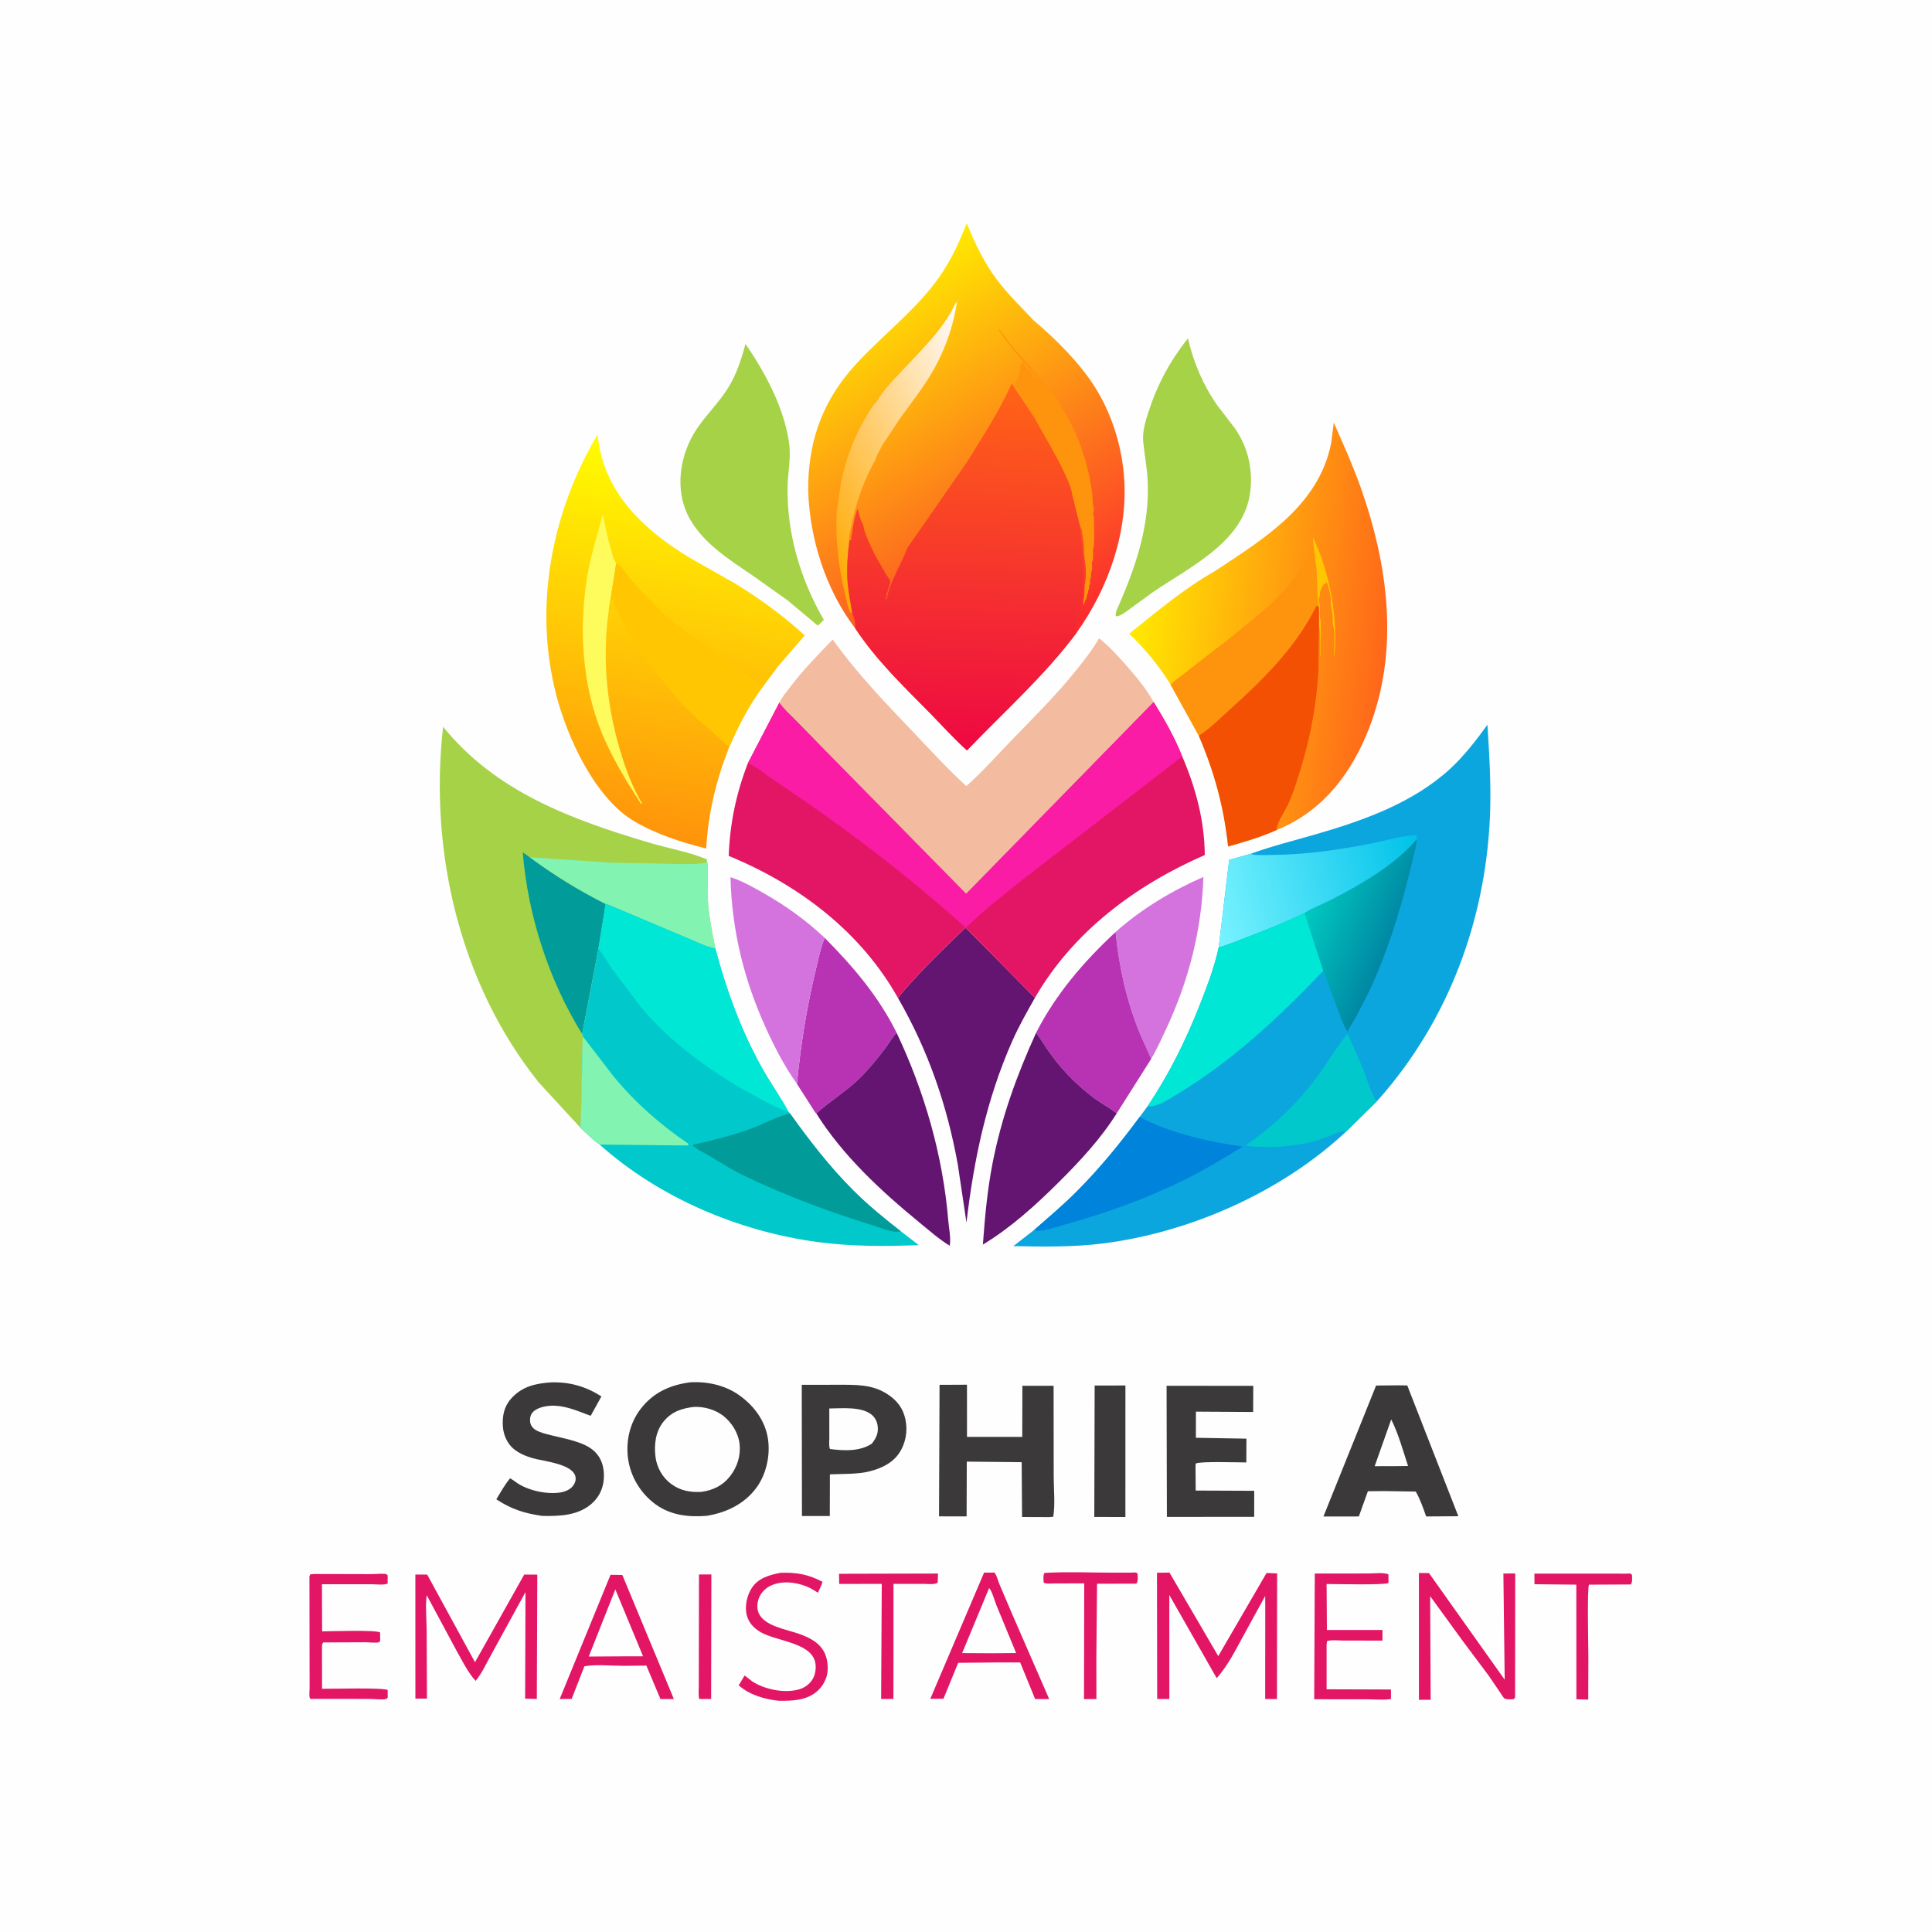
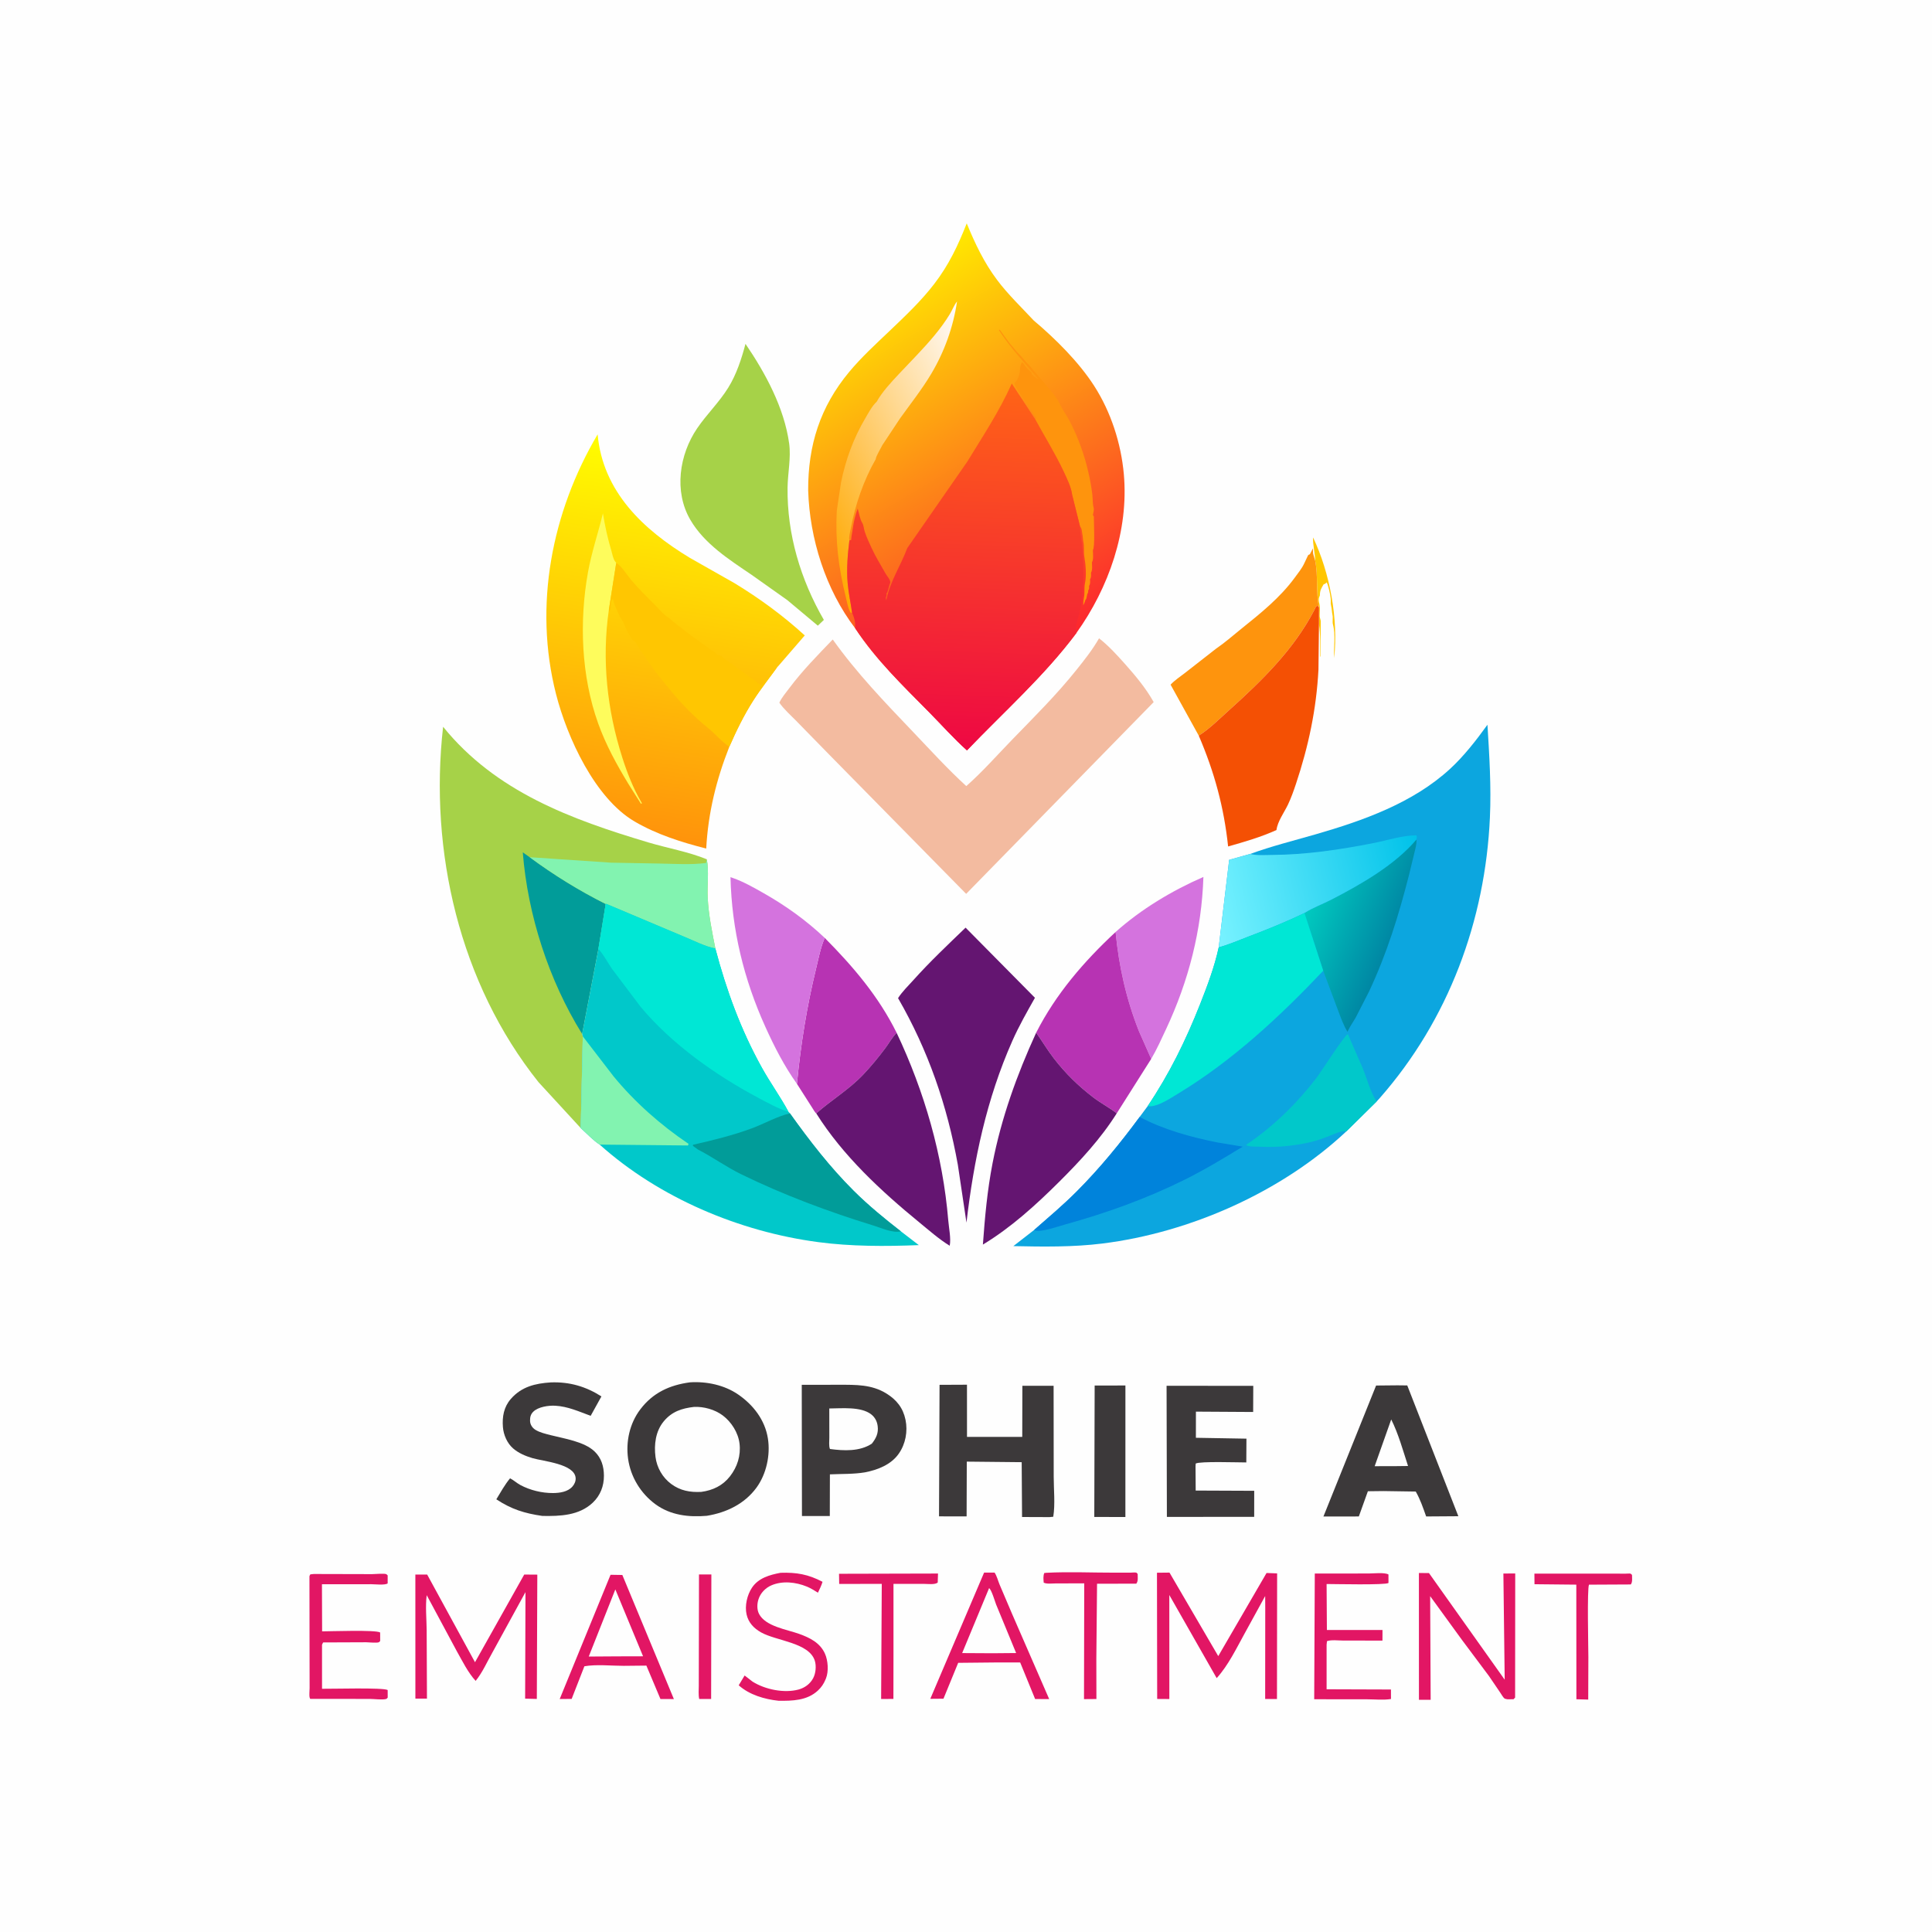
<svg xmlns="http://www.w3.org/2000/svg" version="1.1" style="display: block;" viewBox="0 0 2048 2048" width="1024" height="1024">
  <defs>
    <linearGradient id="Gradient1" gradientUnits="userSpaceOnUse" x1="740.136" y1="482.548" x2="678.401" y2="885.961">
      <stop class="stop0" offset="0" stop-opacity="1" stop-color="rgb(255,252,0)" />
      <stop class="stop1" offset="1" stop-opacity="1" stop-color="rgb(255,147,11)" />
    </linearGradient>
    <linearGradient id="Gradient2" gradientUnits="userSpaceOnUse" x1="1201.57" y1="641.458" x2="1471.14" y2="674.029">
      <stop class="stop0" offset="0" stop-opacity="1" stop-color="rgb(255,234,0)" />
      <stop class="stop1" offset="1" stop-opacity="1" stop-color="rgb(255,102,26)" />
    </linearGradient>
    <linearGradient id="Gradient3" gradientUnits="userSpaceOnUse" x1="1472.74" y1="995.895" x2="1388.25" y2="960.29">
      <stop class="stop0" offset="0" stop-opacity="1" stop-color="rgb(0,136,164)" />
      <stop class="stop1" offset="1" stop-opacity="1" stop-color="rgb(0,201,191)" />
    </linearGradient>
    <linearGradient id="Gradient4" gradientUnits="userSpaceOnUse" x1="1505.91" y1="906.261" x2="1284.3" y2="959.988">
      <stop class="stop0" offset="0" stop-opacity="1" stop-color="rgb(0,194,233)" />
      <stop class="stop1" offset="1" stop-opacity="1" stop-color="rgb(119,242,255)" />
    </linearGradient>
    <linearGradient id="Gradient5" gradientUnits="userSpaceOnUse" x1="897.462" y1="313.184" x2="1119.49" y2="681.953">
      <stop class="stop0" offset="0" stop-opacity="1" stop-color="rgb(255,234,0)" />
      <stop class="stop1" offset="1" stop-opacity="1" stop-color="rgb(252,39,46)" />
    </linearGradient>
    <linearGradient id="Gradient6" gradientUnits="userSpaceOnUse" x1="847.188" y1="537.898" x2="1066.98" y2="431.507">
      <stop class="stop0" offset="0" stop-opacity="1" stop-color="rgb(255,169,1)" />
      <stop class="stop1" offset="1" stop-opacity="1" stop-color="rgb(255,252,253)" />
    </linearGradient>
    <linearGradient id="Gradient7" gradientUnits="userSpaceOnUse" x1="1029.52" y1="406.496" x2="1016.13" y2="793.728">
      <stop class="stop0" offset="0" stop-opacity="1" stop-color="rgb(255,100,22)" />
      <stop class="stop1" offset="1" stop-opacity="1" stop-color="rgb(238,8,67)" />
    </linearGradient>
  </defs>
  <path transform="translate(0,0)" fill="rgb(254,254,254)" d="M -0 -0 L 2048 0 L 2048 2048 L -0 2048 L -0 -0 z" />
  <path transform="translate(0,0)" fill="rgb(226,22,100)" d="M 740.961 1668.97 L 754.072 1668.97 L 753.826 1800.96 L 741.183 1800.96 C 740.211 1796.55 740.734 1791.47 740.744 1786.94 L 740.785 1763.92 L 740.961 1668.97 z" />
  <path transform="translate(0,0)" fill="rgb(226,22,100)" d="M 889.408 1668.27 L 994.333 1668.01 L 994.029 1677.5 C 991.332 1680.1 983.423 1678.98 979.523 1678.98 L 947.128 1678.97 L 947.126 1754.83 L 947.054 1800.94 L 934.029 1800.98 L 934.713 1678.99 L 889.585 1679.02 L 889.408 1668.27 z" />
  <path transform="translate(0,0)" fill="rgb(226,22,100)" d="M 1626.54 1668.09 L 1707.91 1668.13 L 1723.37 1668.14 C 1724.29 1668.14 1727.83 1667.85 1728.5 1668.15 C 1729.12 1668.42 1729.5 1669.05 1730 1669.5 C 1729.99 1672.77 1730.72 1677.05 1728.7 1679.59 L 1684.41 1679.81 C 1682.29 1684.02 1683.73 1746.34 1683.73 1756.5 L 1683.58 1801.63 L 1671.05 1801.28 L 1670.96 1679.79 L 1626.63 1679.34 L 1626.54 1668.09 z" />
  <path transform="translate(0,0)" fill="rgb(226,22,100)" d="M 1106.92 1667.5 L 1109.06 1667.23 C 1133.16 1665.97 1157.94 1667.13 1182.11 1667.09 L 1198.47 1667.07 C 1199.89 1667.07 1203.26 1666.67 1204.5 1667.07 C 1205.15 1667.28 1205.48 1668.02 1205.97 1668.5 C 1205.95 1672.01 1206.72 1676 1204.5 1678.76 L 1162.92 1678.82 L 1162.16 1758.5 L 1162.24 1801.04 L 1149.09 1801.14 L 1149.34 1678.41 L 1118.96 1678.5 C 1115.36 1678.5 1109.56 1679.27 1106.38 1677.69 C 1106.09 1674.04 1105.7 1671 1106.92 1667.5 z" />
  <path transform="translate(0,0)" fill="rgb(226,22,100)" d="M 827.397 1667.23 C 844.323 1666.66 856.863 1668.86 871.92 1676.79 C 870.762 1680.77 868.778 1684.56 867.056 1688.32 C 863.213 1685.94 859.371 1683.51 855.173 1681.8 C 843.547 1677.05 829.282 1675.46 817.545 1680.6 C 811.295 1683.34 806.222 1688.68 804.056 1695.17 C 802.456 1699.96 802.236 1706.21 804.586 1710.76 C 811.458 1724.08 833.941 1727.26 847 1731.94 C 858.379 1736.02 869.337 1741.39 874.5 1752.99 C 877.749 1760.29 878.548 1771.6 875.579 1779.16 L 875.012 1780.5 C 873.136 1785.01 870.609 1788.71 867.007 1792.06 C 855.554 1802.72 839.996 1803.05 825.349 1802.89 C 810.417 1801.26 794.527 1796.69 783.07 1786.49 L 789.33 1776.09 L 797.756 1782.61 C 811.037 1790.92 831.115 1795.12 846.5 1790.97 C 853.069 1789.19 858.719 1785.05 861.965 1779 C 864.74 1773.84 865.48 1766.04 863.746 1760.5 C 857.664 1741.05 822.888 1739.58 806.585 1730.3 C 799.08 1726.03 793.364 1720.04 791.41 1711.41 C 789.324 1702.19 791.954 1690.75 797.129 1683 C 804.008 1672.7 815.929 1669.42 827.397 1667.23 z" />
  <path transform="translate(0,0)" fill="rgb(226,22,100)" d="M 1393.73 1667.98 L 1450.77 1667.97 C 1456.03 1667.97 1467.62 1666.63 1471.82 1669 L 1471.85 1678 C 1468.89 1680.4 1414.42 1679.12 1406.25 1679.12 L 1406.56 1727.83 L 1465.51 1727.86 L 1465.46 1739.11 L 1423.41 1739.04 C 1418.52 1739.04 1411.24 1738.04 1406.65 1739.7 L 1406.25 1743.5 L 1406.26 1790.71 L 1474.46 1790.94 L 1474.5 1801.01 C 1466.77 1802.33 1457.22 1801.33 1449.29 1801.33 L 1393.11 1801.27 L 1393.73 1667.98 z" />
  <path transform="translate(0,0)" fill="rgb(226,22,100)" d="M 332.674 1668.5 L 394.427 1668.65 C 397.561 1668.66 407.502 1667.67 409.5 1668.7 C 410.076 1669 410.465 1669.57 410.947 1670 L 410.939 1678.5 C 407.942 1680.56 397.679 1679.35 393.676 1679.33 L 341.279 1679.38 L 341.455 1729.31 C 350.114 1729.3 398.344 1727.51 402.97 1730.5 L 403.01 1739.5 C 402.507 1739.96 402.143 1740.66 401.5 1740.89 C 399.026 1741.8 391.222 1740.88 388.15 1740.87 L 342.5 1741.05 L 341.353 1743.5 L 341.367 1790.17 C 351.07 1790.34 406.167 1788.72 410.947 1791.5 L 410.986 1799.5 C 410.491 1799.97 410.146 1800.69 409.5 1800.92 C 405.994 1802.16 395.931 1800.91 391.853 1800.91 L 328.83 1800.88 L 328.289 1799.61 C 327.574 1796.97 328.203 1792.3 328.201 1789.49 L 328.167 1768.07 L 328.025 1671.53 C 328.094 1670.08 328.151 1670.47 329 1668.88 L 332.674 1668.5 z" />
  <path transform="translate(0,0)" fill="rgb(60,57,58)" d="M 1160.38 1468.72 L 1192.99 1468.68 L 1192.96 1608.1 L 1159.99 1608.03 L 1160.38 1468.72 z" />
  <path transform="translate(0,0)" fill="rgb(226,22,100)" d="M 1504.1 1667.45 L 1514.77 1667.52 L 1595.04 1780.55 L 1593.65 1667.99 L 1606.2 1667.95 L 1606.08 1799.5 L 1604.41 1801.27 L 1598 1801.3 C 1597.79 1801.27 1595.33 1800.84 1594.86 1800.5 C 1593.45 1799.49 1591.21 1795.57 1590.14 1794 L 1578.36 1776.66 L 1549.42 1737.95 L 1516.03 1691.97 L 1516.56 1801.86 L 1504.14 1801.84 L 1504.1 1667.45 z" />
  <path transform="translate(0,0)" fill="rgb(226,22,100)" d="M 440.29 1669.09 L 452.825 1669.11 L 503.522 1762.02 L 555.695 1669.08 L 569.574 1669.18 L 569.059 1800.95 L 556.662 1800.62 L 556.983 1704.81 L 557.022 1687.72 L 521.741 1752.14 C 516.148 1761.97 511.365 1773.05 504.201 1781.81 C 495.986 1772.89 490.018 1760.52 484.049 1750 L 452.335 1690.95 C 450.782 1702.72 452.187 1716.21 452.288 1728.13 L 452.588 1800.63 L 440.332 1800.59 L 440.29 1669.09 z" />
  <path transform="translate(0,0)" fill="rgb(226,22,100)" d="M 1226.44 1667.16 L 1239.71 1667.02 L 1291.4 1755.55 L 1342.59 1667.44 L 1353.81 1667.86 L 1353.64 1801.03 L 1341.13 1801 L 1341.22 1704.75 L 1341.14 1691.85 L 1319.65 1731.01 C 1310.73 1747.09 1302.14 1765.24 1289.72 1778.88 L 1239.52 1690.77 L 1239.56 1801.03 L 1226.66 1800.95 L 1226.44 1667.16 z" />
  <path transform="translate(0,0)" fill="rgb(226,22,100)" d="M 647.197 1669.34 L 659.699 1669.54 L 714.334 1801.08 L 700.099 1801.01 L 685.186 1765.61 L 661.25 1765.85 C 648.133 1765.85 632.255 1764.09 619.484 1766.31 L 605.985 1800.91 L 593.315 1801.02 L 647.197 1669.34 z" />
  <path transform="translate(0,0)" fill="rgb(254,254,254)" d="M 652.281 1684.84 L 681.681 1755.73 L 654.5 1755.8 L 624.098 1756 L 652.281 1684.84 z" />
  <path transform="translate(0,0)" fill="rgb(226,22,100)" d="M 1043.18 1667.04 L 1054.31 1667.01 C 1056.68 1670.56 1057.92 1675.64 1059.57 1679.62 L 1072.77 1710.61 L 1112.18 1801.09 L 1097.28 1801.05 L 1081.44 1762.29 L 1056.64 1762.26 L 1015.72 1762.67 L 1000.12 1800.69 L 986.156 1800.82 L 1043.18 1667.04 z" />
  <path transform="translate(0,0)" fill="rgb(254,254,254)" d="M 1048.47 1683.5 C 1051.05 1685.13 1054.61 1697.41 1055.88 1700.73 L 1077.14 1752.29 L 1052.08 1752.51 L 1019.93 1752.33 L 1048.47 1683.5 z" />
  <path transform="translate(0,0)" fill="rgb(60,57,58)" d="M 583.919 1465.4 C 603.778 1464.7 620.899 1469.68 637.535 1480.25 L 626.132 1500.84 C 613.748 1496.28 601.887 1490.83 588.5 1490.12 C 581.431 1489.75 570.657 1491.26 565.344 1496.42 C 562.516 1499.17 561.809 1502.23 561.872 1506.09 C 561.935 1510.03 564.194 1513.54 567.51 1515.63 C 572.056 1518.51 578.666 1520.02 583.858 1521.35 C 598.126 1525.01 619.282 1528.12 630.219 1538.55 C 637.517 1545.52 640.137 1554.43 640.182 1564.3 C 640.232 1575.23 636.415 1585.28 628.345 1592.9 C 613.814 1606.62 593.656 1607.28 574.952 1606.95 C 555.995 1604.23 542.134 1599.86 526.13 1589.33 C 530.714 1581.79 535.068 1573.87 540.699 1567.06 C 544.55 1569.04 547.749 1572.11 551.586 1574.18 C 561.884 1579.71 574.539 1582.77 586.208 1582.69 C 593.361 1582.64 601.792 1581.48 606.795 1575.82 C 609.01 1573.32 610.465 1570.02 610.197 1566.66 C 609.008 1551.68 575.932 1549.09 564.479 1545.69 C 557.107 1543.5 549.946 1540.53 544.034 1535.48 C 537.661 1530.03 533.772 1521.1 533.117 1512.79 C 532.254 1501.84 534.041 1491.53 541.454 1482.99 C 552.831 1469.88 567.48 1466.46 583.919 1465.4 z" />
  <path transform="translate(0,0)" fill="rgb(60,57,58)" d="M 1236.62 1468.97 L 1328.52 1469.07 L 1328.4 1496.76 L 1267.73 1496.39 L 1267.69 1524.11 L 1321.28 1525.04 L 1321.14 1550.24 C 1312.22 1550.27 1271.98 1548.84 1267.5 1551.43 L 1267.31 1554.5 L 1267.48 1580.05 L 1329.52 1580.31 L 1329.49 1607.9 L 1236.95 1607.99 L 1236.62 1468.97 z" />
  <path transform="translate(0,0)" fill="rgb(212,115,222)" d="M 1182.57 987.962 C 1209.57 963.801 1242.47 944.07 1275.66 929.598 C 1273.85 985.943 1260 1039.87 1236.08 1090.91 C 1231.12 1101.48 1226.26 1112.41 1220.32 1122.47 L 1207.33 1093.11 C 1193.84 1059.08 1186.09 1024.38 1182.57 987.962 z" />
  <path transform="translate(0,0)" fill="rgb(60,57,58)" d="M 995.966 1467.98 L 1025.03 1467.85 L 1025.06 1523.16 L 1083.63 1523.16 L 1083.76 1468.97 L 1116.86 1468.98 L 1116.97 1565.09 C 1116.97 1578.7 1118.65 1594.59 1116.5 1607.81 L 1112.5 1608.2 L 1083.42 1608.09 L 1083.03 1549.97 L 1024.83 1549.38 L 1024.65 1607.45 L 995.404 1607.4 L 995.966 1467.98 z" />
  <path transform="translate(0,0)" fill="rgb(60,57,58)" d="M 849.895 1467.97 L 889.545 1467.91 C 907.207 1467.93 923.969 1467.48 939.641 1477.18 C 950.518 1483.91 957.322 1492.54 959.905 1505.14 C 962.404 1517.32 959.921 1530.65 952.781 1540.89 C 944.6 1552.62 930.439 1558.11 916.967 1560.73 C 904.97 1562.78 891.908 1562.3 879.728 1562.89 L 879.623 1607.06 L 850.11 1607.07 L 849.895 1467.97 z" />
  <path transform="translate(0,0)" fill="rgb(254,254,254)" d="M 879.083 1493.04 C 892.179 1492.98 912.599 1490.8 923.5 1499.27 C 927.546 1502.42 929.737 1506.71 930.378 1511.74 C 931.338 1519.26 928.695 1524.64 924.145 1530.37 C 911.321 1538.78 894.461 1537.97 879.782 1535.99 C 878.452 1532.84 879.133 1527.51 879.125 1524.02 L 879.083 1493.04 z" />
  <path transform="translate(0,0)" fill="rgb(60,57,58)" d="M 1481.39 1468.51 L 1491.76 1468.62 L 1545.91 1607.27 L 1511.78 1607.5 C 1508.56 1598.4 1505.56 1589.51 1500.75 1581.1 L 1466.49 1580.59 L 1450.01 1580.78 L 1440.42 1607.51 L 1402.89 1607.57 L 1458.72 1468.72 L 1481.39 1468.51 z" />
  <path transform="translate(0,0)" fill="rgb(254,254,254)" d="M 1474.75 1504.68 C 1482.34 1519.73 1487.33 1537.93 1492.58 1554.02 L 1478.25 1554.19 L 1457.21 1554.22 L 1474.75 1504.68 z" />
  <path transform="translate(0,0)" fill="rgb(183,51,179)" d="M 874.283 994.23 C 904.312 1024.54 931.42 1056.29 950.494 1094.87 C 945.789 1099.45 942.719 1105.37 938.813 1110.62 C 931.51 1120.43 923.688 1129.96 915.288 1138.86 C 900.032 1155.01 881.652 1165.79 865.254 1180.23 C 864.001 1179.48 861.696 1175.27 860.777 1173.95 L 844.785 1148.91 C 848.789 1107.49 855.178 1067.32 865.036 1026.88 C 867.622 1016.27 869.848 1004.15 874.283 994.23 z" />
  <path transform="translate(0,0)" fill="rgb(212,115,222)" d="M 844.785 1148.91 C 831.364 1130.13 820.821 1109.53 811.34 1088.56 C 788.471 1037.99 775.655 985.363 774.344 929.809 L 775.382 930.17 L 777.105 930.79 C 788.164 934.675 798.813 940.75 809 946.516 C 832.611 959.877 854.575 975.543 874.283 994.23 C 869.848 1004.15 867.622 1016.27 865.036 1026.88 C 855.178 1067.32 848.789 1107.49 844.785 1148.91 z" />
  <path transform="translate(0,0)" fill="rgb(183,51,179)" d="M 1098.37 1094.7 C 1119.31 1053.59 1148.95 1019.25 1182.57 987.962 C 1186.09 1024.38 1193.84 1059.08 1207.33 1093.11 L 1220.32 1122.47 L 1183.8 1180.16 C 1175.95 1174.1 1166.92 1169.43 1158.98 1163.35 C 1143.05 1151.17 1129.46 1137.9 1117.19 1122.02 C 1110.38 1113.2 1104.81 1103.75 1098.37 1094.7 z" />
  <path transform="translate(0,0)" fill="rgb(100,21,113)" d="M 1098.37 1094.7 C 1104.81 1103.75 1110.38 1113.2 1117.19 1122.02 C 1129.46 1137.9 1143.05 1151.17 1158.98 1163.35 C 1166.92 1169.43 1175.95 1174.1 1183.8 1180.16 C 1166.88 1207.06 1145.02 1230.63 1122.58 1252.95 C 1098.03 1277.37 1071.64 1301.35 1041.91 1319.3 C 1044.02 1290.19 1046.57 1261.76 1052.15 1233.06 C 1061.55 1184.77 1077.97 1139.33 1098.37 1094.7 z" />
  <path transform="translate(0,0)" fill="rgb(100,21,113)" d="M 865.254 1180.23 C 881.652 1165.79 900.032 1155.01 915.288 1138.86 C 923.688 1129.96 931.51 1120.43 938.813 1110.62 C 942.719 1105.37 945.789 1099.45 950.494 1094.87 C 979.981 1157.24 999.463 1224.65 1005.18 1293.56 C 1005.83 1301.43 1008.27 1313.04 1006.72 1320.54 C 995.28 1313.5 985.078 1304.43 974.689 1295.94 C 934.087 1262.73 893.351 1225 865.254 1180.23 z" />
  <path transform="translate(0,0)" fill="rgb(60,57,58)" d="M 731.419 1465.33 C 748.947 1464.2 767.87 1468.15 782.5 1478.22 C 798.592 1489.29 810.928 1505.29 814.014 1524.88 C 816.764 1542.35 812.429 1562.55 801.928 1576.93 C 789.259 1594.27 769.958 1603.46 749.23 1606.82 C 730.015 1608.46 710.708 1606.26 694.715 1594.5 C 679.125 1583.03 668.457 1565.54 665.794 1546.32 C 663.266 1528.07 667.501 1508.82 678.709 1494.03 C 692.102 1476.34 709.825 1468.22 731.419 1465.33 z" />
  <path transform="translate(0,0)" fill="rgb(254,254,254)" d="M 735.678 1491.38 C 746.104 1490.91 757.801 1494.14 766.2 1500.47 C 775.343 1507.35 782.525 1518.71 783.919 1530.2 C 785.461 1542.89 781.624 1554.93 773.827 1564.95 C 766.137 1574.83 755.637 1579.81 743.415 1581.46 C 731.614 1582.07 721.13 1580.24 711.449 1573.04 C 702.308 1566.24 696.298 1555.73 694.854 1544.43 C 693.18 1531.33 694.904 1517.13 703.63 1506.64 C 712.25 1496.27 722.788 1492.88 735.678 1491.38 z" />
  <path transform="translate(0,0)" fill="rgb(100,21,113)" d="M 951.971 1058.05 C 956.468 1051.06 962.757 1045.04 968.3 1038.86 C 985.705 1019.43 1004.79 1001.44 1023.56 983.346 L 1097.08 1057.7 C 1088.61 1072.7 1080.14 1087.55 1073.15 1103.32 C 1045.82 1164.97 1032.25 1229.47 1024.5 1296.03 L 1015.36 1234.76 C 1004.04 1171.8 983.952 1113.48 951.971 1058.05 z" />
-   <path transform="translate(0,0)" fill="rgb(166,210,72)" d="M 1259.27 358.598 C 1264.98 383.996 1275.55 408.567 1290.53 429.915 L 1308.9 453.857 C 1323.68 474.852 1329.09 500.769 1324.57 526.006 C 1315.61 575.991 1259.41 602.038 1221.41 628.209 L 1193.26 648.701 C 1190.09 650.775 1186.87 653.259 1182.95 653.256 C 1181.54 650.126 1185.15 643.637 1186.58 640.34 C 1204.65 598.545 1218.79 555.988 1216.59 509.74 C 1215.92 495.586 1213.17 482.009 1211.83 468 C 1210.84 457.571 1214.27 446.414 1217.44 436.604 C 1226.87 407.471 1240.28 382.569 1259.27 358.598 z" />
  <path transform="translate(0,0)" fill="rgb(166,210,72)" d="M 790.255 364.513 C 811.403 395.451 831.362 432.45 836.538 470.125 C 838.625 485.311 835.039 501.571 834.849 516.923 C 834.235 566.31 848.634 614.444 873.322 657.129 L 866.933 663.238 L 834.606 636.167 L 796.956 609.498 C 773.048 593.242 746.695 576.615 731.769 551.007 C 714.25 520.95 720.012 481.883 739.078 453.944 C 749.295 438.972 762.289 426.574 771.959 410.977 C 780.701 396.876 786.031 380.449 790.255 364.513 z" />
  <path transform="translate(0,0)" fill="rgb(243,187,160)" d="M 826.134 744.869 C 828.541 739.551 833.336 733.917 836.848 729.245 C 850.72 710.793 866.752 694.462 882.746 677.886 C 908.013 713.381 937.823 744.357 967.821 775.786 C 986.31 795.158 1004.53 815.223 1024.31 833.282 C 1041.54 818.106 1057.28 800.168 1073.29 783.678 C 1096.53 759.745 1120.02 736.432 1140.89 710.348 C 1149.54 699.538 1158.17 688.69 1165.04 676.637 C 1174.95 684.317 1184.17 694.442 1192.5 703.784 C 1203.59 716.224 1214.82 729.669 1222.95 744.262 L 1024.16 947.531 L 878.841 799.78 L 844.185 764.324 C 838.259 758.25 830.963 751.841 826.134 744.869 z" />
  <path transform="translate(0,0)" fill="rgb(166,210,72)" d="M 615.605 1195.82 L 570.855 1147.15 C 487.22 1042.38 454.778 902.314 469.706 770.414 C 525.426 839.273 605.323 868.557 687.481 893.071 C 707.521 899.05 729.984 902.955 749.252 910.89 C 751.656 923.496 749.553 938.541 750.183 951.584 C 751.055 969.657 754.814 987.751 758.304 1005.46 C 747.025 1003.31 735.461 997.089 724.76 992.788 L 642.93 958.261 L 642.06 958.257 L 634.32 1005.87 L 617.064 1096.03 L 617.782 1098.55 L 615.605 1195.82 z" />
  <path transform="translate(0,0)" fill="rgb(1,156,153)" d="M 617.064 1096.03 C 581.804 1039.29 559.386 969.911 554.175 903.517 L 561.446 908.662 C 587.106 927.577 613.566 943.944 642.06 958.257 L 634.32 1005.87 L 617.064 1096.03 z" />
  <path transform="translate(0,0)" fill="rgb(130,243,176)" d="M 561.446 908.662 L 647.801 914.478 L 698.257 915.375 C 714.552 915.616 732.423 916.957 748.5 914.754 L 749.252 910.89 C 751.656 923.496 749.553 938.541 750.183 951.584 C 751.055 969.657 754.814 987.751 758.304 1005.46 C 747.025 1003.31 735.461 997.089 724.76 992.788 L 642.93 958.261 L 642.06 958.257 C 613.566 943.944 587.106 927.577 561.446 908.662 z" />
  <path transform="translate(0,0)" fill="rgb(1,200,202)" d="M 642.93 958.261 L 724.76 992.788 C 735.461 997.089 747.025 1003.31 758.304 1005.46 C 770.017 1049.75 785.288 1091.57 807.563 1131.72 C 816.4 1147.66 827.262 1162.62 835.834 1178.58 L 837.383 1180.22 C 857.939 1209 879.713 1237.18 904.823 1262.18 C 920.521 1277.81 937.491 1291.69 954.96 1305.26 L 973.985 1319.87 C 938.608 1321.27 902.566 1321.36 867.394 1316.7 C 783.808 1305.63 698.787 1269.83 635.66 1213.31 C 628.611 1208.76 621.936 1201.44 615.605 1195.82 L 617.782 1098.55 L 617.064 1096.03 L 634.32 1005.87 L 642.06 958.257 L 642.93 958.261 z" />
  <path transform="translate(0,0)" fill="rgb(130,243,176)" d="M 617.782 1098.55 L 650.416 1141 C 673.054 1168.52 700.359 1192.61 729.873 1212.51 L 729.317 1214.26 L 635.66 1213.31 C 628.611 1208.76 621.936 1201.44 615.605 1195.82 L 617.782 1098.55 z" />
  <path transform="translate(0,0)" fill="rgb(1,156,153)" d="M 837.383 1180.22 C 857.939 1209 879.713 1237.18 904.823 1262.18 C 920.521 1277.81 937.491 1291.69 954.96 1305.26 C 946.589 1307.42 934.211 1301.68 926 1299.16 C 878.525 1284.56 830.303 1266.61 785.653 1244.74 C 770.18 1237.16 756.435 1227.25 741.371 1219.34 L 739.929 1218.6 L 734.5 1214.66 L 734.664 1213.5 C 755.787 1208.68 776.636 1203.6 797 1196.07 C 810.234 1191.18 823.758 1183.3 837.383 1180.22 z" />
  <path transform="translate(0,0)" fill="rgb(0,231,213)" d="M 642.93 958.261 L 724.76 992.788 C 735.461 997.089 747.025 1003.31 758.304 1005.46 C 770.017 1049.75 785.288 1091.57 807.563 1131.72 C 816.4 1147.66 827.262 1162.62 835.834 1178.58 C 824.824 1175.22 813.797 1169.06 803.633 1163.65 C 758.465 1139.61 711.812 1106.63 678.946 1067.09 L 648.934 1027.26 C 644.428 1020.77 640.369 1012.98 635.314 1007.01 L 634.32 1005.87 L 642.06 958.257 L 642.93 958.261 z" />
  <path transform="translate(0,0)" fill="url(#Gradient1)" d="M 773.098 791.624 C 759.252 826.684 750.644 861.827 748.623 899.499 C 722.454 892.87 696.108 884.517 672.696 870.826 C 630.555 846.182 601.099 781.495 589.418 735.769 C 565.49 642.102 584.782 542.9 633.516 460.442 C 638.934 521.226 681.971 561.561 731.361 591.399 L 778.526 618.124 C 805.212 634.359 830.028 652.522 853.085 673.577 L 825.014 706.04 L 823.867 707.245 C 815.494 718.907 806.496 730.099 798.739 742.201 C 788.701 757.865 780.52 774.6 773.098 791.624 z" />
  <path transform="translate(0,0)" fill="rgb(254,252,92)" d="M 645.441 646.337 C 637.759 699.122 643.5 752.4 659.652 803 C 664.754 818.983 671.236 835.706 679.748 850.225 L 680.5 851.49 L 679.434 851.994 L 666.155 831 C 653.672 810.447 642.202 789.521 634.066 766.819 C 616.062 716.577 613.937 658.787 623.278 606.647 C 627.091 585.369 634.085 565.088 639.123 544.149 C 641.275 557.59 644.102 570.452 647.995 583.5 C 649.076 587.126 649.888 592.557 652.288 595.516 L 653.244 596.62 L 645.441 646.337 z" />
  <path transform="translate(0,0)" fill="rgb(255,198,1)" d="M 653.244 596.62 C 659.223 600.483 664.115 608.806 668.738 614.355 C 676.886 624.135 686.037 633.07 695.006 642.088 C 699.344 646.45 703.832 651.905 709.005 654.995 C 711.282 656.355 712.445 658.586 715.005 659.995 C 716.789 660.977 717.972 662.848 720.005 663.995 C 722.318 665.3 724.785 667.88 727 669.49 L 736.51 676.5 L 743.51 681.5 L 745 682.49 L 749 685.49 L 753 688.49 L 754.515 689.52 C 755.377 690.095 756.375 690.441 757.25 690.995 C 759.587 692.475 758.938 694.118 762 694.5 C 765.252 694.906 766.412 697.053 768.5 699 L 771 700.5 L 775.488 703.512 C 777.811 705.023 779.593 706.973 782 708.5 L 786.488 711.512 C 788.811 713.023 790.593 714.973 793 716.5 C 796.345 718.622 800.02 720.92 802.899 723.632 C 804.391 725.037 805.482 725.5 807.5 726 L 813.141 718.671 C 814.757 716.696 813.862 717.971 814.666 716.165 C 815.533 714.22 817.423 712.881 819 711.5 L 819.005 710.25 C 820.604 709.187 822.142 708.096 823.867 707.245 C 815.494 718.907 806.496 730.099 798.739 742.201 C 788.701 757.865 780.52 774.6 773.098 791.624 C 764.42 785.752 757.942 777.535 749.875 771.125 C 735.763 759.91 720.937 744.3 709.548 730.346 L 697.5 715.51 L 695.49 713 L 694.5 711.51 L 689.5 704.51 L 677.49 687 C 675.844 684.706 674.757 682.194 672.995 680.005 L 671.5 679.51 C 668.041 675.205 664.31 668.674 662.366 663.502 C 661.493 661.181 660.316 658.6 659 656.5 L 657.231 653.993 C 655.089 648.707 651.285 642.111 650.172 636.547 L 650 635.5 L 648.767 635.267 C 646.962 639.528 648.455 644.705 645.987 648.495 L 645.441 646.337 L 653.244 596.62 z" />
-   <path transform="translate(0,0)" fill="url(#Gradient2)" d="M 1287.73 605.469 C 1339.79 571.049 1398.1 535.942 1411.12 469.508 L 1413.86 448.003 C 1424 470.942 1434.35 493.992 1442.71 517.654 C 1471.61 599.547 1483.5 689.437 1451.13 772.376 C 1433.18 818.398 1403.93 857.705 1357.8 877.941 L 1353.1 879.892 C 1336.68 887.311 1319.17 892.398 1301.85 897.283 C 1297.43 855.563 1287.27 818.355 1270.73 779.801 L 1240.86 725.774 C 1228.99 706.156 1213.56 687.621 1196.99 671.774 C 1226.49 648.169 1254.65 624.279 1287.73 605.469 z" />
  <path transform="translate(0,0)" fill="rgb(255,198,1)" d="M 1394.15 594.361 C 1393.99 586.159 1391.54 577.624 1391.91 569.683 C 1409.76 607.377 1418.79 656.1 1414.25 697.615 C 1413.62 686.219 1415.9 672.761 1413 662 C 1412.14 658.803 1413.21 655.33 1412.5 652 C 1411.77 648.592 1411.85 645.4 1411 642 C 1410.61 640.415 1410.47 638.908 1410.65 637.297 C 1411.02 633.821 1409.08 625.488 1408 622 L 1407.78 621.026 C 1407.45 619.71 1406.89 618.564 1406.33 617.338 L 1404.99 618.61 L 1403.05 619.507 C 1400.82 623.241 1399.27 625.743 1399.16 630.205 C 1399.12 631.797 1399.22 630.946 1398.53 632.682 C 1397.53 635.175 1398.05 637.714 1398.64 640.254 C 1399.58 644.33 1398.89 649.052 1398.95 653.241 C 1398.98 655.258 1399.99 656.562 1400.04 658.656 L 1399.9 695.873 L 1399.46 696 C 1399.31 684.661 1399.91 672.743 1398.15 661.535 L 1398.2 643.913 C 1394.82 627.806 1397.41 610.529 1394.15 594.361 z" />
-   <path transform="translate(0,0)" fill="rgb(254,148,13)" d="M 1288.99 687.681 C 1298.25 681.39 1306.86 673.759 1315.59 666.747 C 1336.16 650.223 1356.79 633.756 1372.51 612.312 C 1375.85 607.759 1379.99 602.644 1382.38 597.542 L 1385.96 590.003 C 1386.79 588.025 1386.77 588.401 1388.54 587.48 L 1391.75 581.25 C 1391.79 583.691 1391.66 586.249 1392.44 588.587 L 1394.15 594.361 C 1397.41 610.529 1394.82 627.806 1398.2 643.913 L 1396.71 642.075 C 1394.6 642.755 1394.41 644.398 1393.42 646.319 C 1371.51 688.628 1337.46 721.738 1302.39 753.26 C 1292.31 762.325 1282.19 772.547 1270.73 779.801 L 1240.86 725.774 C 1245.27 721.085 1251.1 717.202 1256.22 713.272 L 1288.99 687.681 z" />
+   <path transform="translate(0,0)" fill="rgb(254,148,13)" d="M 1288.99 687.681 C 1298.25 681.39 1306.86 673.759 1315.59 666.747 C 1336.16 650.223 1356.79 633.756 1372.51 612.312 C 1375.85 607.759 1379.99 602.644 1382.38 597.542 L 1385.96 590.003 C 1386.79 588.025 1386.77 588.401 1388.54 587.48 L 1391.75 581.25 C 1391.79 583.691 1391.66 586.249 1392.44 588.587 L 1394.15 594.361 C 1397.41 610.529 1394.82 627.806 1398.2 643.913 L 1396.71 642.075 C 1394.6 642.755 1394.41 644.398 1393.42 646.319 C 1371.51 688.628 1337.46 721.738 1302.39 753.26 C 1292.31 762.325 1282.19 772.547 1270.73 779.801 L 1240.86 725.774 C 1245.27 721.085 1251.1 717.202 1256.22 713.272 L 1288.99 687.681 " />
  <path transform="translate(0,0)" fill="rgb(244,80,4)" d="M 1270.73 779.801 C 1282.19 772.547 1292.31 762.325 1302.39 753.26 C 1337.46 721.738 1371.51 688.628 1393.42 646.319 C 1394.41 644.398 1394.6 642.755 1396.71 642.075 L 1398.2 643.913 L 1398.15 661.535 L 1397.62 709.909 C 1395.41 751.88 1387.05 791.154 1373.77 830.962 C 1371.31 838.331 1368.6 845.975 1365.25 853 C 1361.25 861.378 1354.29 870.614 1353.1 879.892 C 1336.68 887.311 1319.17 892.398 1301.85 897.283 C 1297.43 855.563 1287.27 818.355 1270.73 779.801 z" />
-   <path transform="translate(0,0)" fill="rgb(226,22,100)" d="M 1222.95 744.262 C 1234.46 762.787 1245.07 781.601 1253.24 801.894 C 1267.55 835.163 1276.81 869.944 1277.12 906.364 C 1203.81 938.363 1137.7 987.403 1097.08 1057.7 L 1023.56 983.346 C 1004.79 1001.44 985.705 1019.43 968.3 1038.86 C 962.757 1045.04 956.468 1051.06 951.971 1058.05 C 912.262 987.232 846.44 937.742 772.465 907.292 C 773.719 872.9 780.366 841.187 792.738 809.09 L 826.134 744.869 C 830.963 751.841 838.259 758.25 844.185 764.324 L 878.841 799.78 L 1024.16 947.531 L 1222.95 744.262 z" />
-   <path transform="translate(0,0)" fill="rgb(250,28,165)" d="M 1222.95 744.262 C 1234.46 762.787 1245.07 781.601 1253.24 801.894 L 1079.94 935.606 C 1061.26 951.162 1040.98 966.316 1023.87 983.589 C 960.46 926.385 890.771 873.79 819.649 826.522 C 811.424 821.055 801.96 812.226 792.738 809.09 L 826.134 744.869 C 830.963 751.841 838.259 758.25 844.185 764.324 L 878.841 799.78 L 1024.16 947.531 L 1222.95 744.262 z" />
  <path transform="translate(0,0)" fill="rgb(12,166,223)" d="M 1325.33 905.195 C 1347.87 896.976 1371.46 891.103 1394.51 884.456 C 1444.95 869.903 1497.71 851.224 1537.05 815.11 C 1551.71 801.658 1565.12 784.42 1576.76 768.246 C 1578.77 801.144 1580.86 833.71 1579.36 866.708 C 1574.41 976.165 1535.38 1081 1462.96 1163.61 L 1459.3 1167.62 L 1427.24 1199.25 C 1358.7 1263.56 1261.56 1306.6 1168.61 1318.18 C 1137.47 1322.06 1105.52 1321.6 1074.19 1320.93 L 1096.25 1303.8 C 1111.54 1290.41 1126.93 1277.46 1141.3 1263.05 C 1165.72 1238.57 1187.6 1211.81 1208.08 1184.01 L 1216.56 1172.56 C 1239.64 1138.29 1257.05 1102.73 1272.19 1064.39 C 1279.9 1044.84 1287.43 1024.85 1291.88 1004.27 L 1302.98 911.468 L 1325.33 905.195 z" />
  <path transform="translate(0,0)" fill="rgb(1,200,202)" d="M 1320.81 1213.66 C 1349.27 1194.59 1374.07 1170.34 1394.98 1143.35 C 1400.48 1136.25 1424.41 1098.41 1428.75 1096.1 L 1444.66 1132.63 C 1449.08 1143.54 1452.81 1157.98 1459.3 1167.62 L 1427.24 1199.25 C 1421.26 1198.58 1416.22 1201.36 1410.82 1203.5 C 1403.53 1206.4 1396.07 1209.14 1388.41 1210.88 C 1371.24 1214.78 1353.04 1216.49 1335.45 1215.57 C 1331.8 1215.37 1323.5 1215.88 1320.81 1213.66 z" />
  <path transform="translate(0,0)" fill="rgb(0,131,219)" d="M 1208.08 1184.01 C 1233.18 1197.42 1263.12 1205.64 1291 1211.15 L 1317.32 1215.5 C 1297.03 1227.86 1276.93 1240.04 1255.62 1250.61 C 1214.78 1270.88 1172.32 1286.04 1128.42 1298.19 C 1121.7 1300.04 1103.67 1306.37 1097.53 1304.38 L 1096.25 1303.8 C 1111.54 1290.41 1126.93 1277.46 1141.3 1263.05 C 1165.72 1238.57 1187.6 1211.81 1208.08 1184.01 z" />
  <path transform="translate(0,0)" fill="url(#Gradient3)" d="M 1501.52 889.795 C 1501.85 894.803 1500.43 899.194 1499.3 904 L 1493.58 927.596 C 1482.59 970.627 1470.17 1010.76 1451.22 1051.1 L 1437.2 1078.43 C 1434.4 1083.39 1430.64 1088.55 1428.39 1093.73 C 1423.94 1086.52 1421.14 1078.22 1418.12 1070.34 L 1402.68 1029.04 L 1382.84 967.808 C 1391.75 962.179 1402.52 958.217 1411.97 953.323 C 1443.07 937.217 1478.74 916.797 1501.52 889.795 z" />
  <path transform="translate(0,0)" fill="url(#Gradient4)" d="M 1325.33 905.195 C 1331.97 907.064 1340.81 906.303 1347.78 906.269 C 1384.23 906.09 1420.35 900.709 1456.07 893.67 C 1470.85 890.757 1486.49 885.537 1501.5 885.47 C 1502.25 887.466 1501.92 887.783 1501.52 889.795 C 1478.74 916.797 1443.07 937.217 1411.97 953.323 C 1402.52 958.217 1391.75 962.179 1382.84 967.808 C 1363.65 977.076 1344.08 984.984 1324.16 992.539 C 1313.52 996.576 1302.86 1001.26 1291.88 1004.27 L 1302.98 911.468 L 1325.33 905.195 z" />
  <path transform="translate(0,0)" fill="rgb(0,231,213)" d="M 1382.84 967.808 L 1402.68 1029.04 C 1356.92 1077.42 1305.95 1124.85 1248.65 1159.38 C 1240.96 1164.02 1229.06 1172.12 1219.93 1172.68 L 1216.56 1172.56 C 1239.64 1138.29 1257.05 1102.73 1272.19 1064.39 C 1279.9 1044.84 1287.43 1024.85 1291.88 1004.27 C 1302.86 1001.26 1313.52 996.576 1324.16 992.539 C 1344.08 984.984 1363.65 977.076 1382.84 967.808 z" />
  <path transform="translate(0,0)" fill="url(#Gradient5)" d="M 856.697 519.963 C 856.467 472.116 869.297 431.379 900.178 394.246 C 913.204 378.583 928.417 364.692 943.145 350.654 C 959.76 334.816 976.307 319.235 990.328 300.968 C 1005.9 280.683 1015.42 260.408 1024.78 236.779 C 1033.47 257.953 1043.13 278.375 1056.98 296.777 C 1068.61 312.229 1082.61 325.597 1095.76 339.695 C 1118.68 359.003 1143.61 383.761 1159.83 409 C 1177.64 436.712 1188.4 469.996 1191.32 502.742 C 1196.63 562.384 1175.42 622.997 1140.9 671.186 C 1107.08 716.453 1064.02 754.697 1025.02 795.442 C 1011.16 783.055 998.397 768.647 985.317 755.387 C 956.865 726.545 928.957 699.9 906.455 665.907 C 875.196 624.965 858.272 571.025 856.697 519.963 z" />
  <path transform="translate(0,0)" fill="rgb(254,148,13)" d="M 1097.28 444.285 L 1098.52 443.568 L 1088.23 426.792 C 1085.03 422.136 1075.81 411.168 1075.31 406.071 C 1077.92 403.609 1079.01 401.711 1080.07 398.278 L 1080.45 397.004 C 1081.96 392.332 1080.34 388.172 1083.5 384 L 1085.25 385.75 C 1087.57 389.589 1090.18 391.929 1093.5 395 L 1093.51 396.5 C 1095.34 398.163 1098.05 401.5 1100.43 401.5 C 1086.07 384.593 1071 368.695 1058.92 350 L 1059.68 349.403 L 1069.25 362.505 C 1071.09 365.205 1073.35 367.193 1075.25 369.75 C 1078.33 373.885 1082.12 376.929 1085.25 380.903 C 1087.13 383.282 1089.03 385.285 1091.2 387.398 L 1111.13 410.944 C 1115.39 416.172 1120.35 421.535 1123.17 427.692 C 1126.12 434.116 1130.62 440.038 1133.91 446.37 C 1142.92 463.757 1149.38 481.69 1153.77 500.781 C 1155.57 508.576 1157.01 516.619 1157.94 524.561 C 1158.44 528.827 1158.1 533.69 1159.23 537.795 C 1159.95 540.385 1159.03 543.401 1158.51 546 L 1159.51 547.5 C 1159.51 552.845 1160.86 580.622 1158.51 583 C 1158.51 586.655 1159.47 593.053 1157.51 596 C 1157.51 599.318 1158.32 604.278 1156.51 607 C 1156.51 609.663 1157.01 611.737 1155.51 614 C 1155.51 616.663 1156.01 618.737 1154.51 621 C 1154.5 623.368 1154.86 623.964 1153.51 626 C 1153.5 628.35 1153.52 627.873 1152.51 630 L 1152 632.5 C 1151.66 634.321 1151.83 634.665 1150.51 636 L 1150.32 636.862 C 1149.88 638.618 1149.06 640.141 1148.25 641.75 C 1148.3 638.914 1148.4 636.309 1148.99 633.528 C 1150.06 628.503 1149.05 623.409 1150.1 618.423 C 1151.8 610.295 1150.92 598.6 1149.49 590.5 C 1148.53 585.049 1149.5 579.7 1148.34 574 C 1147.75 571.104 1147.99 568.609 1147.2 565.5 L 1146.84 562.913 C 1146.56 560.785 1146.22 559.69 1144.84 557.959 L 1136.48 524.335 C 1135.45 516.387 1131.12 507.498 1127.73 500.266 C 1118.65 480.856 1107.5 463.043 1097.28 444.285 z" />
  <path transform="translate(0,0)" fill="url(#Gradient6)" d="M 929.259 425.921 C 935.185 415.322 944.49 405.426 952.762 396.571 C 965.486 382.949 978.909 369.703 990.765 355.311 C 996.589 348.242 1002.09 340.843 1006.83 333 C 1009.45 328.679 1011.36 323.464 1014.49 319.572 C 1010.55 346.531 1001.16 372.695 987.233 396.108 C 977.302 412.799 965.312 427.861 954.037 443.604 L 935.79 471.166 L 935.687 471.15 C 934.423 473.949 928.133 484.302 928.355 486.63 C 915.513 509.064 906.501 535.141 901.832 560.5 C 901.172 564.087 899.497 569.295 900.385 572.808 C 898.548 587.904 897.227 603.307 898.586 618.511 C 899.527 629.031 901.871 639.266 903.268 649.7 L 901.707 649.49 C 898.88 645.271 897.747 637.518 896.5 632.52 C 888.843 601.848 885.331 572.904 887.017 541.288 L 891.516 511.439 C 896.335 487.476 904.919 464.103 917.426 443.064 C 920.634 437.669 924.583 430.069 929.259 425.921 z" />
  <path transform="translate(0,0)" fill="url(#Gradient7)" d="M 1025.35 489.386 C 1042.17 461.805 1059.27 436.204 1072.52 406.551 L 1097.28 444.285 C 1107.5 463.043 1118.65 480.856 1127.73 500.266 C 1131.12 507.498 1135.45 516.387 1136.48 524.335 L 1144.84 557.959 L 1144.86 559.074 C 1145.02 566.141 1146.68 573.098 1147.27 580.156 C 1148.64 596.242 1148.92 613.759 1147.43 629.838 C 1146.77 636.89 1145.61 643.893 1143.97 650.782 C 1142.28 657.915 1139.2 663.989 1140.9 671.186 C 1107.08 716.453 1064.02 754.697 1025.02 795.442 C 1011.16 783.055 998.397 768.647 985.317 755.387 C 956.865 726.545 928.957 699.9 906.455 665.907 L 906.488 664.698 C 906.727 659.177 905.633 654.69 903.268 649.7 C 901.871 639.266 899.527 629.031 898.586 618.511 C 897.227 603.307 898.548 587.904 900.385 572.808 L 902.248 572.372 C 902.426 569.414 902.823 566.899 903.413 564 L 903.851 560.932 C 904.895 553.82 906.53 545.805 909.214 539.129 C 910.483 543.455 911.599 550.516 913.949 554.168 C 915.555 556.665 915.73 560.771 916.694 563.669 C 918.632 569.492 921.26 575.119 923.821 580.686 C 928.273 590.369 933.623 598.841 938.735 607.998 C 940.381 610.947 943.875 614.287 943.75 617.75 L 943 619.5 C 942.408 621.258 942.101 623.188 941.5 625 L 940.984 626.625 C 940.422 628.312 940.739 627.679 939.755 629 L 939.799 630.266 C 939.796 632.228 939.859 631.495 939 633.5 L 939.5 636.457 L 939.744 635.227 C 943.882 615.56 954.907 599.389 961.737 581.02 L 1025.35 489.386 z" />
</svg>